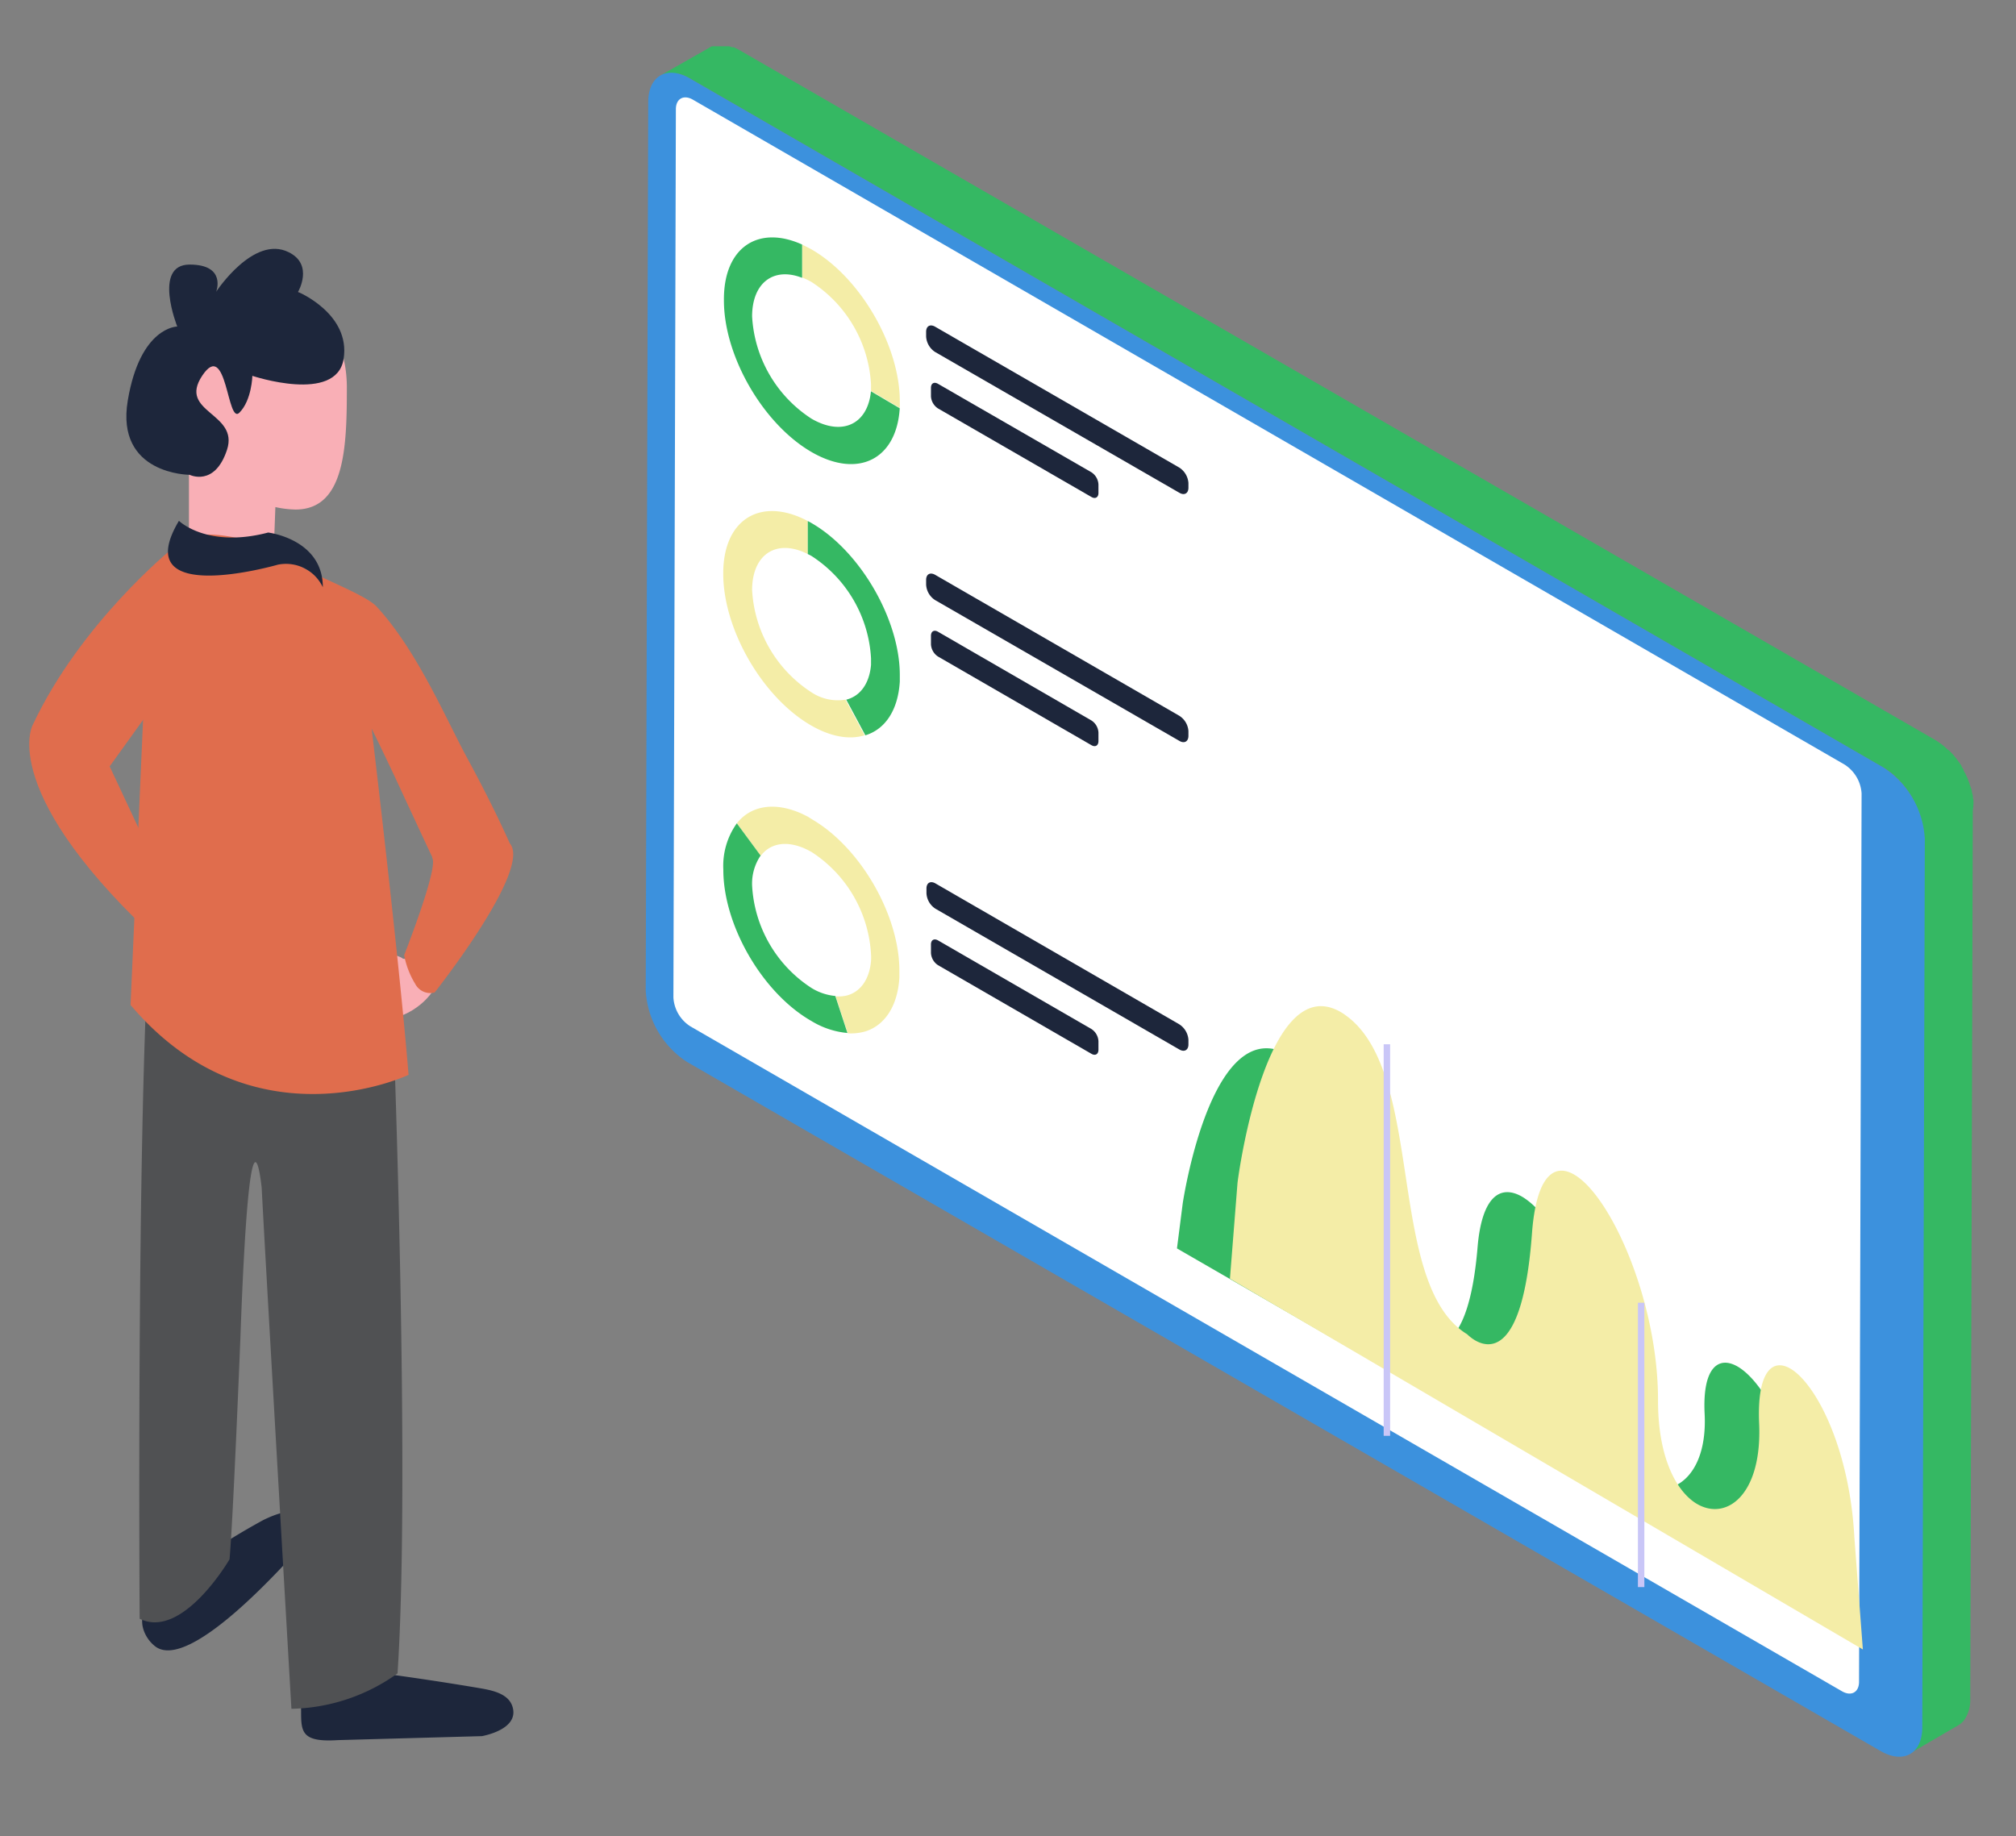
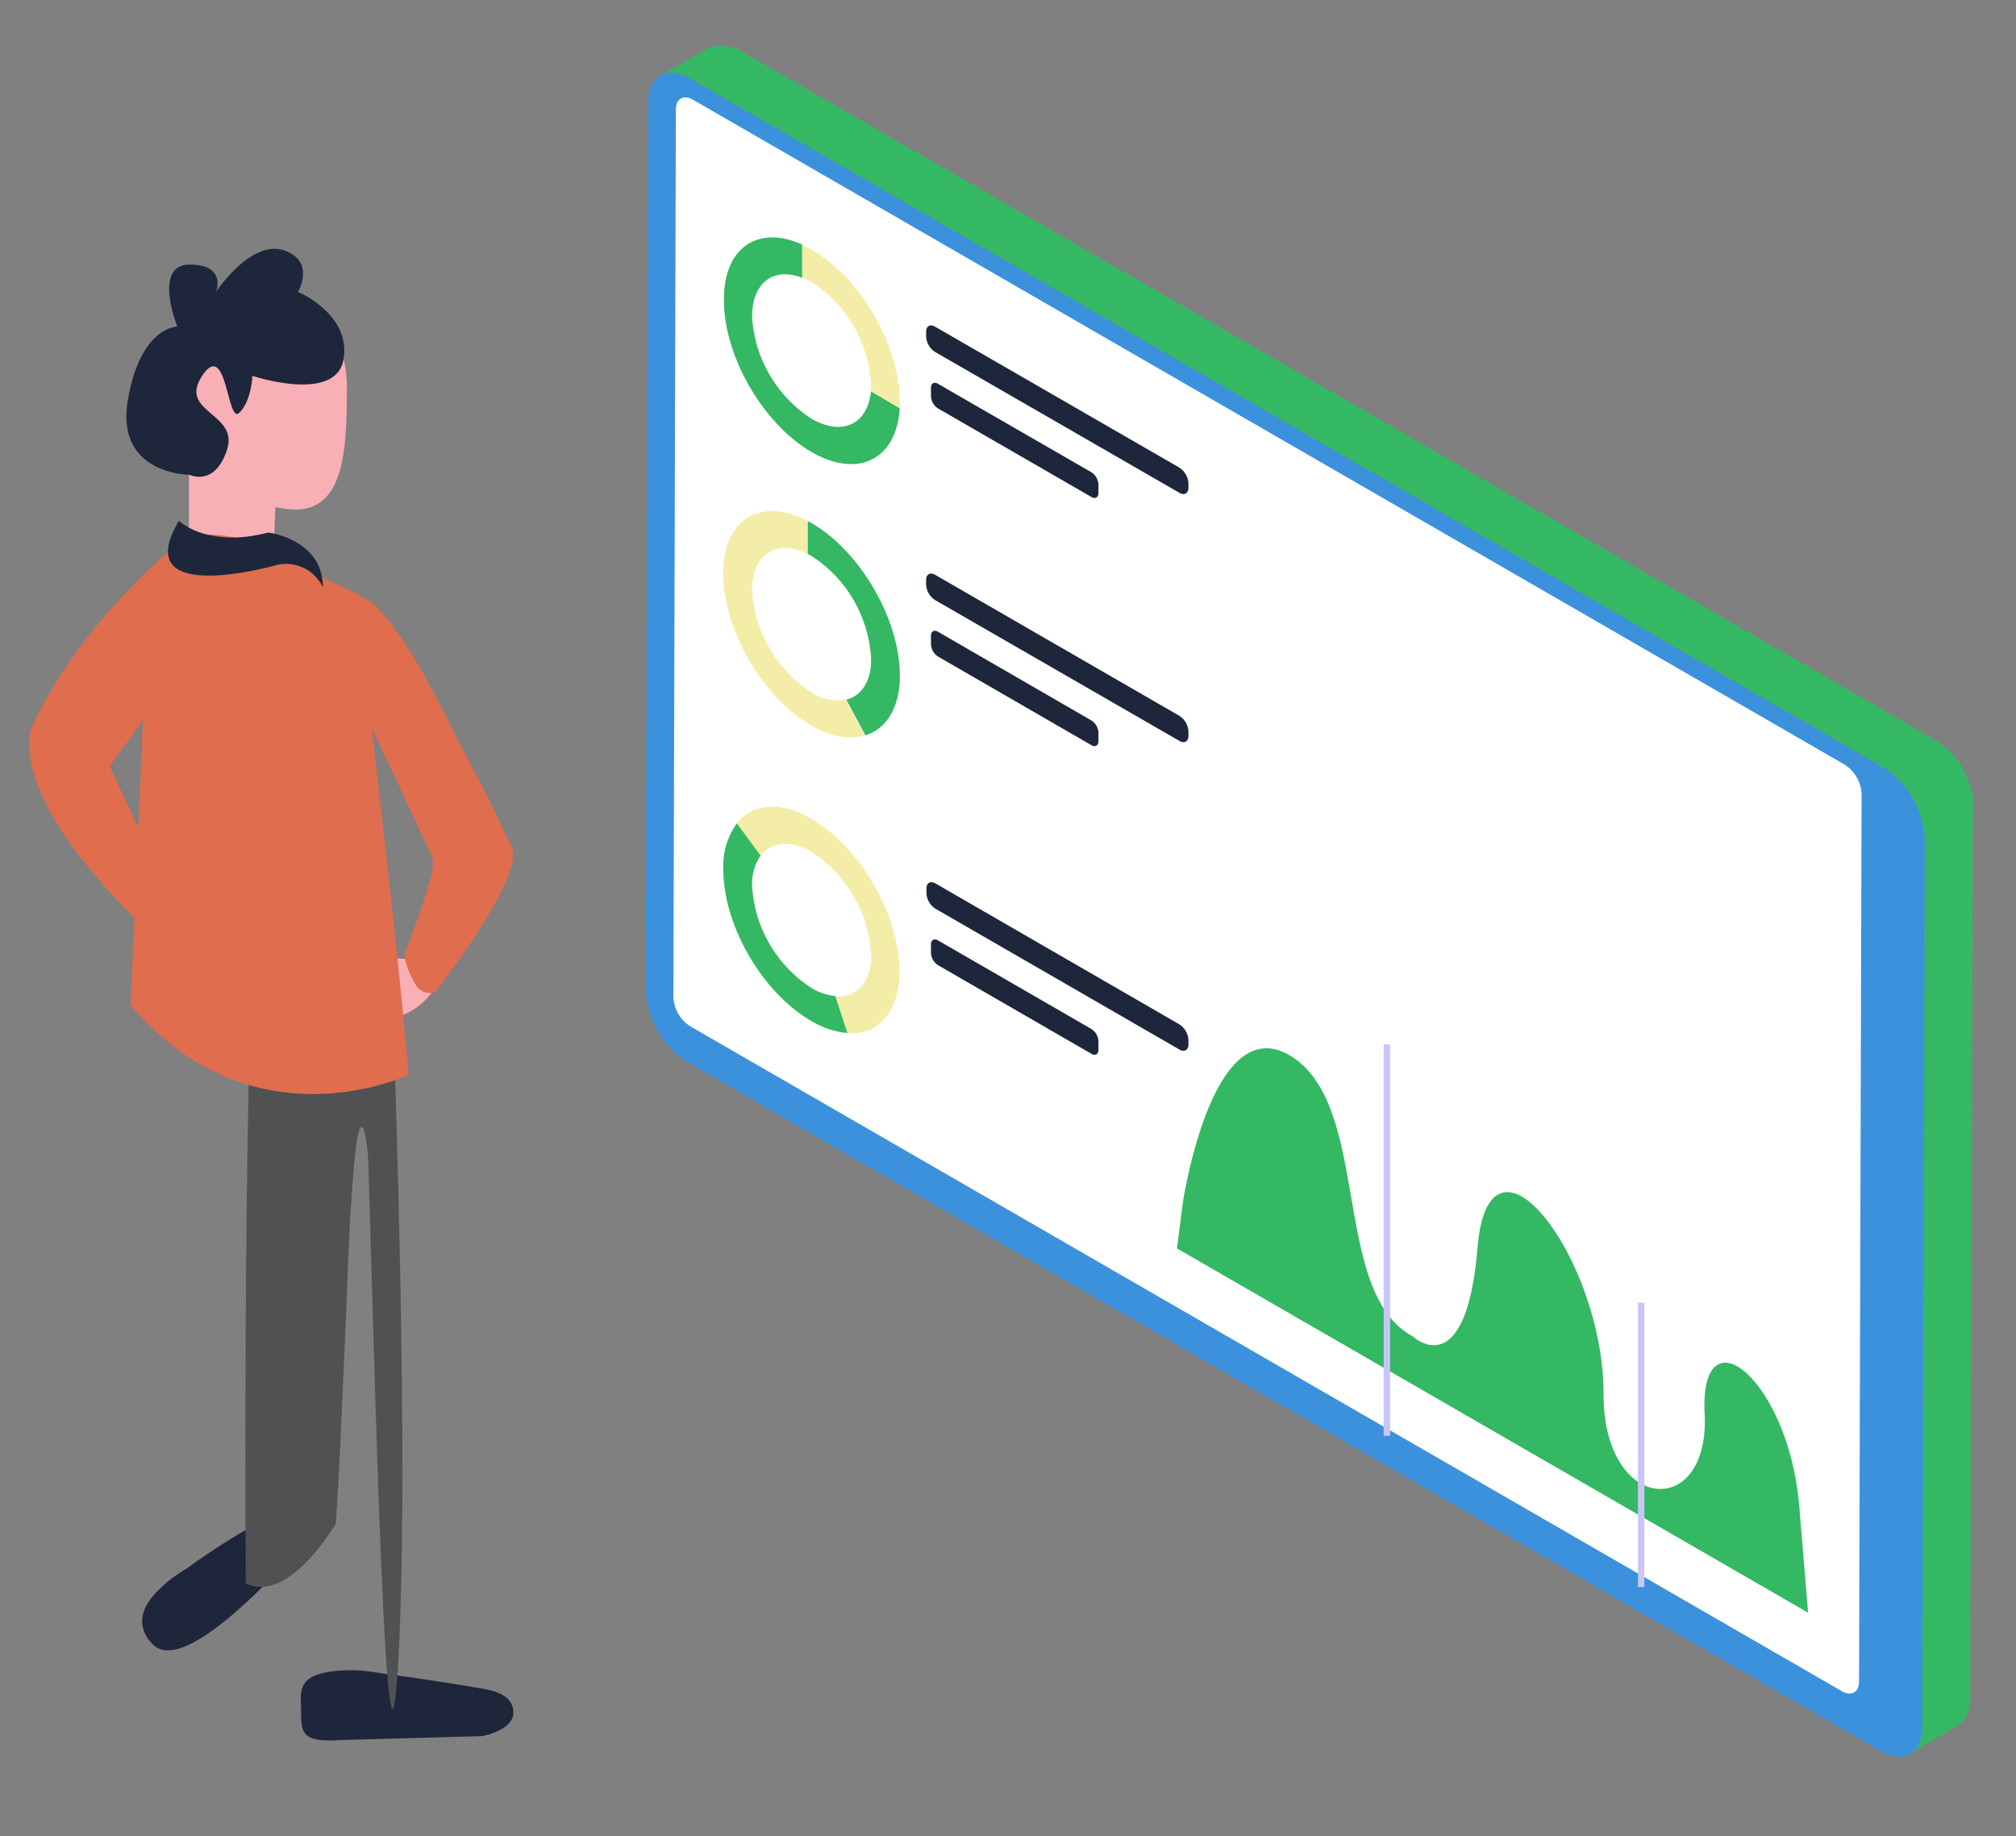
<svg xmlns="http://www.w3.org/2000/svg" viewBox="0 0 237.49 216.33">
  <rect x="0" y="0" width="237.49" height="216.33" fill="#808080" stroke="none" />
  <defs>
    <style>.cls-1{fill:#35b863;}.cls-2{fill:#3c91dd;}.cls-3{fill:#fff;}.cls-4{fill:#f4eda7;}.cls-5{fill:#1d263b;}.cls-6{fill:none;stroke:#c9c6f7;stroke-miterlimit:10;stroke-width:0.76px;}.cls-7{fill:#e06d4d;}.cls-8{fill:#f9afb6;}.cls-9{fill:#505153;}.cls-10{fill:url(#Degradado_sin_nombre_102);}</style>
    <linearGradient id="Degradado_sin_nombre_102" x1="33.71" y1="64.67" x2="33.73" y2="64.67" gradientUnits="userSpaceOnUse">
      <stop offset="0.01" stop-color="#4f0096" />
      <stop offset="1" stop-color="#932ef0" />
    </linearGradient>
  </defs>
  <title>CloverDX illustration database</title>
  <g id="Layer_3" data-name="Layer 3">
    <path class="cls-1" d="M232.48,94.64v-.1a.52.52,0,0,1,0-.11c0-.13,0-.26-.07-.39l0-.18s0-.06,0-.09l-.06-.25-.06-.22,0-.13c0-.06-.05-.13-.07-.2a1.54,1.54,0,0,0-.05-.17,2,2,0,0,0-.08-.22l-.06-.16s0,0,0-.08l-.18-.44v0l0-.06c-.05-.11-.1-.23-.16-.34l-.06-.13-.08-.15s0-.09-.07-.14l-.16-.3a.22.22,0,0,1,0-.08l0,0c-.08-.14-.16-.28-.25-.41l0-.06-.09-.14-.15-.22a1.47,1.47,0,0,0-.1-.13l-.13-.18-.1-.14-.12-.15-.19-.23-.08-.1-.11-.11c-.1-.12-.21-.23-.32-.35a1.14,1.14,0,0,1-.11-.11l-.06,0c-.22-.21-.45-.42-.68-.6l-.13-.1c-.25-.18-.5-.36-.76-.51L87.05,5.87a4.89,4.89,0,0,0-.61-.3l-.07,0-.12,0-.35-.12-.11,0-.11,0-.19,0-.13,0h-.13l-.15,0h-.4l-.3,0h0l-.09,0-.14,0-.13,0-.08,0-.05,0a1.08,1.08,0,0,0-.24.12h0L77.79,8.9h0a1.87,1.87,0,0,1,.32-.15l.08,0,.27-.08.08,0,.37,0h.53l.25,0,.2,0a1.41,1.41,0,0,1,.22.06,2.3,2.3,0,0,1,.34.12l.2.07c.2.09.4.19.61.31L221.88,90.43a5.94,5.94,0,0,1,.76.51l.13.09c.23.19.46.39.68.61l.17.16c.11.11.21.23.32.35l.19.21.19.23c.07.09.15.18.22.28l.13.18a3.64,3.64,0,0,1,.24.35l.1.14.31.5,0,.09a3.75,3.75,0,0,1,.24.44l.08.15c.07.15.15.31.22.47l0,.06q.12.27.21.54l.06.16c.05.13.09.26.13.39l.06.2c0,.12.07.23.1.35l.06.25c0,.09,0,.18,0,.26s.05.26.07.39,0,.14,0,.21a6.33,6.33,0,0,1,.06.86l-.3,104.65a3.42,3.42,0,0,1-1.42,3.13l5.79-3.37a2.38,2.38,0,0,0,.83-.81,4.15,4.15,0,0,0,.59-2.32l.3-104.65A6.07,6.07,0,0,0,232.48,94.64Z" />
    <path class="cls-2" d="M81.26,9.24c-2.69-1.56-4.89-.31-4.9,2.79l-.29,104.65a10.74,10.74,0,0,0,4.86,8.43L221.55,206.3c2.7,1.55,4.89.31,4.9-2.79l.3-104.65a10.71,10.71,0,0,0-4.87-8.43Z" />
    <path class="cls-3" d="M81.62,11.74c-1.08-.62-2-.12-2,1.13l-.29,104.65a4.32,4.32,0,0,0,2,3.4L217,199.26c1.08.62,2,.12,2-1.13l.3-104.65a4.36,4.36,0,0,0-2-3.4Z" />
    <path class="cls-4" d="M95.61,29.39C101.34,32.7,106,40.71,106,47.29c0,.26,0,.52,0,.77l-3.39-2c0-.25,0-.5,0-.76a15.38,15.38,0,0,0-7-12.07,8.14,8.14,0,0,0-1.12-.54V28.81C94.86,29,95.23,29.18,95.61,29.39Z" />
    <path class="cls-1" d="M94.49,28.81v3.92c-3.33-1.3-5.88.55-5.89,4.54a15.35,15.35,0,0,0,7,12.06c3.63,2.1,6.62.64,7-3.23l3.39,2c-.37,6-4.88,8.33-10.38,5.16-5.72-3.31-10.35-11.32-10.33-17.9C85.23,29.18,89.29,26.46,94.49,28.81Z" />
    <path class="cls-4" d="M95.16,61.39v3.89a6.82,6.82,0,0,0-.68-.31c-3.32-1.3-5.87.55-5.88,4.54a15.35,15.35,0,0,0,7,12.06,5.62,5.62,0,0,0,4,.86l2.25,4.2c-1.75.54-3.94.2-6.31-1.17-5.73-3.31-10.36-11.33-10.34-17.91,0-6.14,4.08-8.85,9.28-6.5C94.71,61.15,94.94,61.27,95.16,61.39Z" />
    <path class="cls-1" d="M95.61,61.63C101.34,64.94,106,73,106,79.53c0,.26,0,.51,0,.76-.21,3.42-1.75,5.64-4.06,6.34l-2.25-4.2c1.6-.4,2.72-1.83,2.92-4.1,0-.24,0-.49,0-.76a15.36,15.36,0,0,0-7-12.06,4.78,4.78,0,0,0-.45-.23V61.39A4.92,4.92,0,0,1,95.61,61.63Z" />
    <path class="cls-4" d="M95.61,96.5c5.73,3.3,10.36,11.32,10.34,17.9,0,.26,0,.52,0,.77-.21,3.41-1.75,5.63-4,6.34a6.13,6.13,0,0,1-2.08.23l-1.43-4.36a4.27,4.27,0,0,0,1.25-.08c1.61-.39,2.72-1.83,2.92-4.09a6.34,6.34,0,0,0,0-.76,15.38,15.38,0,0,0-7-12.07l-.45-.24c-.23-.11-.45-.22-.67-.3-2.07-.81-3.84-.4-4.88,1L86.8,97c1.64-2.08,4.44-2.59,7.69-1.12l.67.33Z" />
    <path class="cls-1" d="M86.8,97l2.8,3.8a5.89,5.89,0,0,0-1,3.54,15.36,15.36,0,0,0,7,12.06,6.49,6.49,0,0,0,2.8.94l1.43,4.36a9.81,9.81,0,0,1-4.24-1.41C89.82,117,85.19,109,85.21,102.43A8.6,8.6,0,0,1,86.8,97Z" />
    <path class="cls-5" d="M138.91,55.08A2.35,2.35,0,0,1,140,56.91v.55c0,.67-.48.94-1.06.6L110.16,41.47a2.33,2.33,0,0,1-1.06-1.83v-.55c0-.67.47-.94,1.06-.6Z" />
    <path class="cls-5" d="M128.57,55.64a1.82,1.82,0,0,1,.83,1.44v1c0,.52-.37.74-.83.47L110.5,48.12a1.82,1.82,0,0,1-.83-1.43v-1c0-.53.37-.74.83-.47Z" />
    <path class="cls-5" d="M138.91,84.32A2.31,2.31,0,0,1,140,86.13v.56c0,.67-.48.94-1.06.6L110.16,70.7a2.31,2.31,0,0,1-1.06-1.82v-.56c0-.67.47-.93,1.06-.6Z" />
    <path class="cls-5" d="M128.57,84.88a1.8,1.8,0,0,1,.83,1.43v1c0,.53-.37.75-.83.48L110.5,77.35a1.83,1.83,0,0,1-.83-1.44v-1c0-.53.37-.75.83-.48Z" />
    <path class="cls-5" d="M138.91,120.67A2.35,2.35,0,0,1,140,122.5v.55c0,.67-.48.93-1.06.6l-28.74-16.59a2.31,2.31,0,0,1-1.06-1.82v-.56c0-.67.47-.94,1.06-.6Z" />
    <path class="cls-5" d="M128.57,121.23a1.82,1.82,0,0,1,.83,1.44v1c0,.53-.37.75-.83.48L110.5,113.71a1.83,1.83,0,0,1-.83-1.44v-1c0-.53.37-.74.83-.48Z" />
    <path class="cls-1" d="M151.87,124.3l.41.25c9.18,6.06,4.63,27.4,13.92,32.76l.22.13a4.28,4.28,0,0,0,.73.52c1.69,1,5.83,1.94,6.91-11,.5-6,2.67-7.42,5.2-6,4.31,2.49,9.67,13.24,9.64,23.28,0,5.64,2,9.15,4.36,10.52,3.56,2.05,7.93-.69,7.55-8.2-.27-5.4,1.6-6.88,3.89-5.56,3,1.75,6.79,8.39,7.33,17.36L213,190l-74.35-42.92.68-5.32C139.5,140.66,142.92,119.14,151.87,124.3Z" />
-     <path class="cls-4" d="M158.29,119.45l.4.29c9.18,6.89,4.63,31.2,13.92,37.31l.22.14a5.46,5.46,0,0,0,.73.59c1.7,1.12,5.83,2.21,6.91-12.46.51-6.88,2.68-8.45,5.21-6.79,4.31,2.83,9.67,15.07,9.64,26.51,0,6.43,2,10.42,4.36,12,3.55,2.33,7.93-.78,7.55-9.34-.27-6.15,1.6-7.84,3.89-6.33,3,2,6.79,9.55,7.33,19.77l1,13.19-74.56-43.68.89-11.26C145.92,138.08,149.34,113.57,158.29,119.45Z" />
    <line class="cls-6" x1="163.38" y1="169.16" x2="163.38" y2="123.03" />
    <line class="cls-6" x1="193.33" y1="186.98" x2="193.33" y2="153.48" />
    <path class="cls-7" d="M20.3,64.63S9.51,73.34,3.83,85.46c0,0-4.26,8.05,15.62,26.12l1.7-3.69-8.23-17.6L26.74,71.07Z" />
    <path class="cls-8" d="M51.47,115.42c0,1.64-3.13,4.59-6,4.59s-3.38-3.45-3.38-5.09,1.61-2,4.47-2S51.47,113.77,51.47,115.42Z" />
    <path class="cls-5" d="M35.47,201.66c0,2.4.09,3.62,4.32,3.35l17-.47c1.55-.32,3.93-1.2,3.67-3.08s-2.35-2.3-4-2.58c-3.84-.65-7.71-1.23-11.56-1.75a24.72,24.72,0,0,0-3.19-.36C34.5,196.77,35.47,199.26,35.47,201.66Z" />
    <path class="cls-5" d="M18.24,193.93c4.05,3.26,15.79-10.29,16.57-11,.84-1.14,3-7.15-3.77-3.86a81.26,81.26,0,0,0-9,5.69,20.14,20.14,0,0,0-2.4,1.67c-1.8,1.58-3.84,3.74-2.42,6.29A4.09,4.09,0,0,0,18.24,193.93Z" />
-     <path class="cls-9" d="M46.35,121.43s2,53,.48,75.72a22.14,22.14,0,0,1-12.5,4.17s-3.12-53.77-3.5-61.34c0,0-1.37-13.92-2.51,17.61,0,0-.85,21.43-1.28,26.12,0,0-5.53,9.51-10.59,7,0,0-.38-55.66,1.13-80.27Z" />
+     <path class="cls-9" d="M46.35,121.43s2,53,.48,75.72s-3.12-53.77-3.5-61.34c0,0-1.37-13.92-2.51,17.61,0,0-.85,21.43-1.28,26.12,0,0-5.53,9.51-10.59,7,0,0-.38-55.66,1.13-80.27Z" />
    <path class="cls-8" d="M40.86,45.64c0-7-4.69-12.59-10.46-12.59S18.61,38.68,18.61,45.64A15.7,15.7,0,0,0,22.26,55v8.1c4.19,6.76,10,1.46,10,1.46l.18-4.82a11.71,11.71,0,0,0,2.41.29C40.66,60,40.86,52.6,40.86,45.64Z" />
-     <path class="cls-8" d="M47.49,113.14c-.18.39,1.12,2.45-.36,1.75s-6.11-1.75-5.52-2.82c.2-.37,1.94-.86,3.42-.15S47.68,112.75,47.49,113.14Z" />
    <path class="cls-10" d="M33.72,64.69s0-.09,0,0Z" />
    <path class="cls-7" d="M60.06,99.37c-1.57-3.5-3.32-6.93-5.15-10.3-2.38-4.41-5.84-12.54-10.56-17.62-1.41-1.51-8-3.86-9.09-4.92a6.93,6.93,0,0,1-1.54-1.84c-.07.1-.48.22-2.49-.44s-6.56-1.85-8.73-.94c0,0-5.8,3.14-7,9.43-.28,1.38,1.72,1.38,1.74,3.25L15.38,118.4c14.39,17,32.75,8.23,32.75,8.23-1.14-14-4.35-40.79-4.35-40.79.72,1.44,1.66,3.41,2.63,5.46h0c2,4.31,4.18,9,4.51,9.67l0,.11c.76,1.13-3.31,11.45-3.31,11.45a10.09,10.09,0,0,0,1.31,3.4,2,2,0,0,0,2.28,1S62.71,102.4,60.06,99.37Z" />
    <path class="cls-5" d="M21.08,61.36s3.31,3.27,10.51,1.38c0,0,6.44.76,6.44,6.44a4.8,4.8,0,0,0-5.31-2.65S14.93,71.67,21.08,61.36Z" />
    <path class="cls-5" d="M29.73,44.28s9.91,3.31,10.75-2-5.37-7.89-5.37-7.89S37,31.17,34,29.71c-4.12-2.06-8.53,4.65-8.53,4.65s1.24-3.19-3.13-3.19-1.46,7.3-1.46,7.3-4.37,0-5.83,8.73,7.29,8.74,7.29,8.74S25.29,57.4,26.74,53s-5.83-4.38-2.91-8.75,2.91,5.83,4.37,4.37S29.73,44.28,29.73,44.28Z" />
  </g>
</svg>